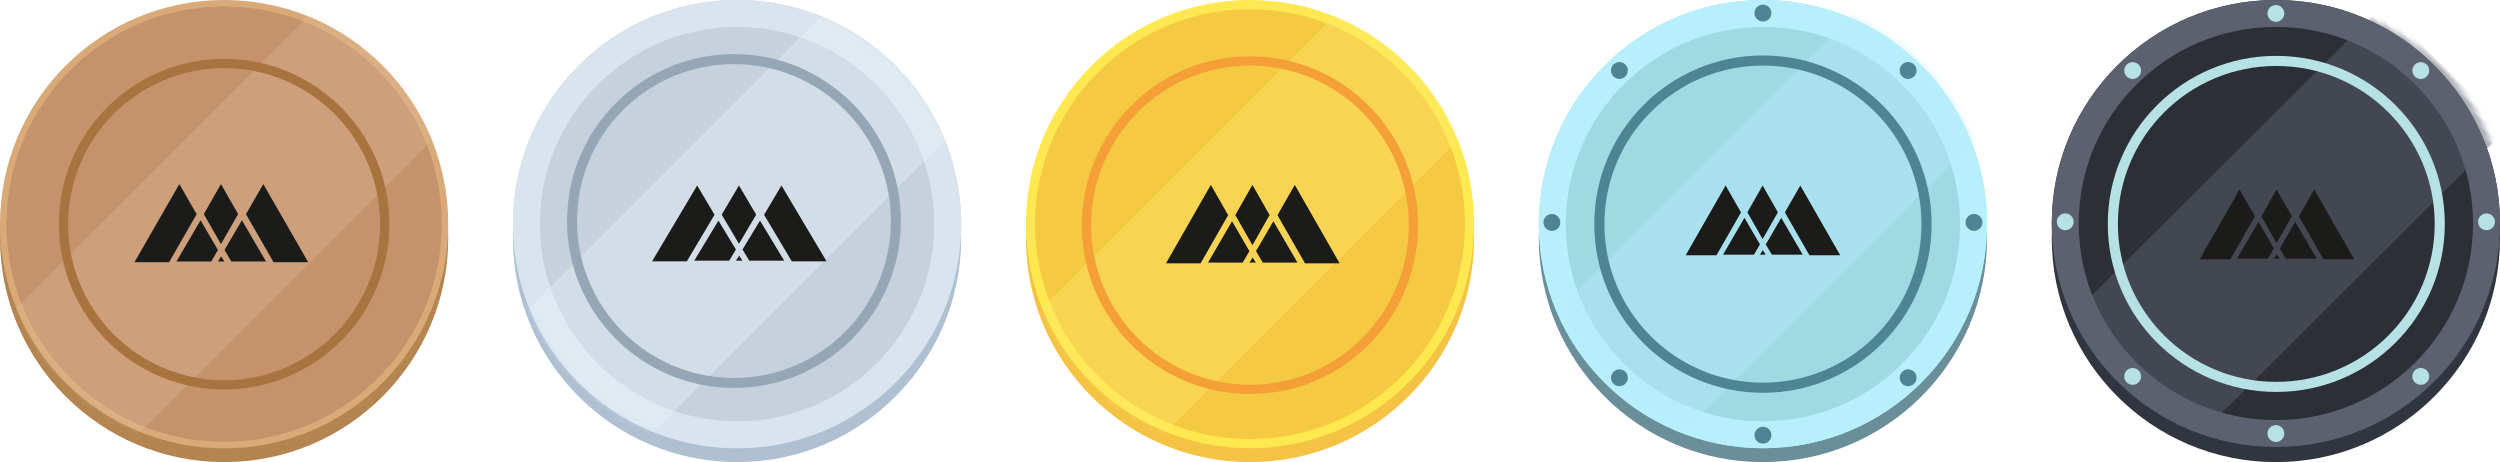
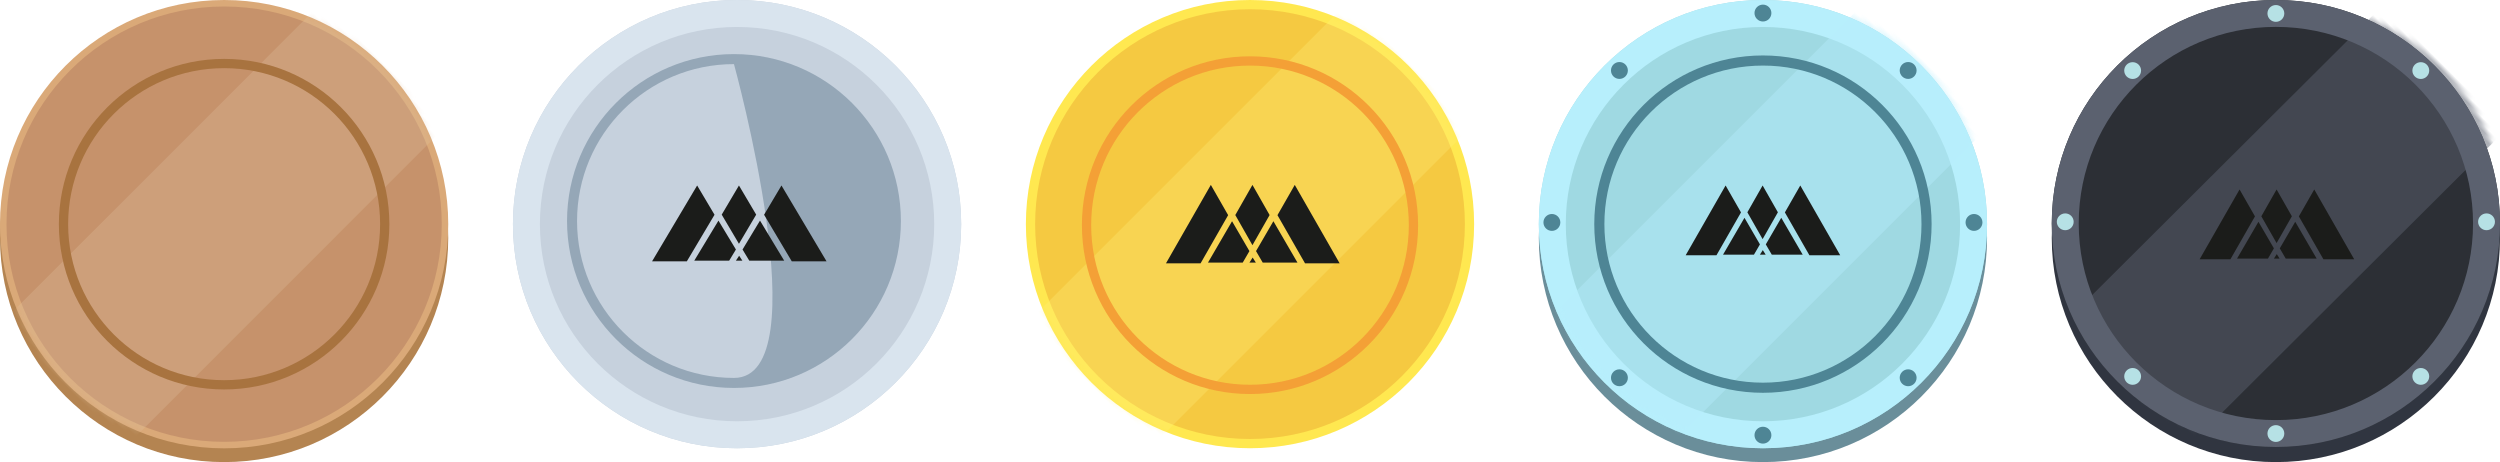
<svg xmlns="http://www.w3.org/2000/svg" xmlns:xlink="http://www.w3.org/1999/xlink" width="541" height="100">
  <defs>
    <filter color-interpolation-filters="auto" id="c">
      <feColorMatrix in="SourceGraphic" values="0 0 0 0 0.714 0 0 0 0 0.882 0 0 0 0 0.898 0 0 0 1 0" />
    </filter>
    <filter color-interpolation-filters="auto" id="f">
      <feColorMatrix in="SourceGraphic" values="0 0 0 0 0.584 0 0 0 0 0.655 0 0 0 0 0.718 0 0 0 1 0" />
    </filter>
    <filter color-interpolation-filters="auto" id="i">
      <feColorMatrix in="SourceGraphic" values="0 0 0 0 0.306 0 0 0 0 0.522 0 0 0 0 0.584 0 0 0 1 0" />
    </filter>
    <filter color-interpolation-filters="auto" id="l">
      <feColorMatrix in="SourceGraphic" values="0 0 0 0 0.659 0 0 0 0 0.451 0 0 0 0 0.247 0 0 0 1 0" />
    </filter>
    <filter color-interpolation-filters="auto" id="o">
      <feColorMatrix in="SourceGraphic" values="0 0 0 0 0.925 0 0 0 0 0.604 0 0 0 0 0.192 0 0 0 1 0" />
    </filter>
-     <circle id="d" cx="48.5" cy="48.5" r="48.5" />
    <circle id="g" cx="48.5" cy="48.5" r="48.5" />
    <circle id="m" cx="48.5" cy="48.5" r="48.5" />
    <ellipse id="a" cx="48.5" cy="48.363" rx="48.5" ry="48.363" />
    <ellipse id="j" cx="48.5" cy="48.51" rx="48.5" ry="48.51" />
  </defs>
  <g fill="none" fill-rule="evenodd">
    <g transform="translate(444)">
      <circle fill="#303540" cx="48.5" cy="51.5" r="48.5" />
      <ellipse fill="#2C2F35" cx="48.5" cy="48.363" rx="48.5" ry="48.363" />
      <mask id="b" fill="#fff">
        <use xlink:href="#a" />
      </mask>
      <path fill-opacity=".5" fill="#5B616F" mask="url(#b)" transform="rotate(45 49.046 50.413)" d="m30.196-1.494 37.872-.044-.172 103.858-37.871.045z" />
      <path d="M48.5 0C75.286 0 97 21.653 97 48.363S75.286 96.727 48.5 96.727 0 75.074 0 48.363C0 21.653 21.714 0 48.5 0zm0 5.818c-23.563 0-42.665 19.048-42.665 42.545 0 23.498 19.102 42.546 42.665 42.546S91.165 71.86 91.165 48.363c0-23.497-19.102-42.545-42.665-42.545z" fill="#5B616F" fill-rule="nonzero" />
      <g transform="translate(1.094 1.09)" fill="#B6E1E5">
        <ellipse cx="47.406" cy="92.727" rx="1.823" ry="1.818" />
        <ellipse cx="47.406" cy="1.818" rx="1.823" ry="1.818" />
        <ellipse cx="92.989" cy="46.909" rx="1.823" ry="1.818" />
        <ellipse cx="1.823" cy="46.909" rx="1.823" ry="1.818" />
        <ellipse cx="16.41" cy="80.363" rx="1.823" ry="1.818" />
        <ellipse cx="78.767" cy="14.182" rx="1.823" ry="1.818" />
        <ellipse cx="78.767" cy="80.363" rx="1.823" ry="1.818" />
        <ellipse cx="16.41" cy="14.182" rx="1.823" ry="1.818" />
      </g>
-       <path d="M48.591 12.09c-20.14 0-36.466 16.281-36.466 36.364s16.326 36.364 36.466 36.364 36.466-16.28 36.466-36.364c0-20.083-16.326-36.363-36.466-36.363zm0 2.183c18.931 0 34.278 15.303 34.278 34.181 0 18.878-15.347 34.182-34.278 34.182-18.931 0-34.278-15.304-34.278-34.182S29.66 14.273 48.591 14.273z" fill="#B6E1E5" fill-rule="nonzero" />
      <g filter="url(#c)">
        <g fill="#1B1C1A">
          <path d="M32 56.106h6.666l5.31-9.28L40.642 41 32 56.106M48.074 55.966h1.239l-.62-.98-.62.98M40.09 55.966h6.693l1.29-2.22-3.345-5.753-4.638 7.973M45.352 46.805 48.655 41l3.304 5.805-3.304 5.804-3.303-5.804M49.344 53.747l1.291 2.219h6.692l-4.638-7.973-3.345 5.754M53.473 46.827l5.31 9.279h6.665L56.806 41l-3.333 5.827" />
        </g>
      </g>
    </g>
    <g transform="translate(111)">
-       <circle fill="#AFC0D3" cx="48.5" cy="51.5" r="48.5" />
      <circle fill="#C6D1DD" cx="48.5" cy="48.5" r="48.5" />
      <path d="M48.5 0C75.286 0 97 21.714 97 48.5S75.286 97 48.5 97 0 75.286 0 48.5 21.714 0 48.5 0zm0 5.835C24.937 5.835 5.835 24.937 5.835 48.5S24.937 91.165 48.5 91.165 91.165 72.063 91.165 48.5 72.063 5.835 48.5 5.835z" fill="#D9E4EE" fill-rule="nonzero" />
      <mask id="e" fill="#fff">
        <use xlink:href="#d" />
      </mask>
      <path fill-opacity=".3" fill="#ECF6FF" mask="url(#e)" transform="rotate(45 48.5 48.5)" d="M29.538-6.2h37.924v109.4H29.538z" />
-       <path d="M47.83 11.707c-19.95 0-36.123 16.172-36.123 36.122s16.172 36.123 36.122 36.123 36.123-16.173 36.123-36.123-16.173-36.122-36.123-36.122zm0 2.167c18.752 0 33.954 15.202 33.954 33.955S66.582 81.784 47.83 81.784 13.874 66.582 13.874 47.83 29.076 13.874 47.83 13.874z" fill="#95A7B7" fill-rule="nonzero" />
+       <path d="M47.83 11.707c-19.95 0-36.123 16.172-36.123 36.122s16.172 36.123 36.122 36.123 36.123-16.173 36.123-36.123-16.173-36.122-36.123-36.122zm0 2.167S66.582 81.784 47.83 81.784 13.874 66.582 13.874 47.83 29.076 13.874 47.83 13.874z" fill="#95A7B7" fill-rule="nonzero" />
      <g filter="url(#f)">
        <g fill="#1B1C1A">
          <path d="M30.103 56.557h7.527l5.994-10.086-3.762-6.333-9.759 16.42M48.251 56.405h1.4l-.7-1.064-.7 1.064M39.238 56.405h7.556l1.457-2.412-3.777-6.254-5.236 8.666M45.178 46.448l3.73-6.31 3.73 6.31-3.73 6.308-3.73-6.308M49.685 53.993l1.458 2.412h7.556l-5.237-8.666-3.777 6.254M54.347 46.471l5.995 10.086h7.526l-9.758-16.42-3.763 6.334" />
        </g>
      </g>
    </g>
    <g transform="translate(333)">
      <circle fill="#6A8E9A" cx="48.5" cy="51.5" r="48.5" />
      <circle fill="#9FD9E2" cx="48.5" cy="48.5" r="48.5" />
      <path d="M48.5 0C75.286 0 97 21.714 97 48.5S75.286 97 48.5 97 0 75.286 0 48.5 21.714 0 48.5 0zm0 5.835C24.937 5.835 5.835 24.937 5.835 48.5S24.937 91.165 48.5 91.165 91.165 72.063 91.165 48.5 72.063 5.835 48.5 5.835z" fill="#B7EFFC" fill-rule="nonzero" />
      <mask id="h" fill="#fff">
        <use xlink:href="#g" />
      </mask>
      <path fill-opacity=".4" fill="#B7EFFC" mask="url(#h)" transform="rotate(45 49.275 48.637)" d="M30.313-6.063h37.924v109.399H30.313z" />
      <path d="M48.5 12C28.342 12 12 28.342 12 48.5S28.342 85 48.5 85 85 68.658 85 48.5 68.658 12 48.5 12zm0 2.19c18.949 0 34.31 15.361 34.31 34.31S67.449 82.81 48.5 82.81 14.19 67.449 14.19 48.5 29.551 14.19 48.5 14.19z" fill="#4E8595" fill-rule="nonzero" />
      <g filter="url(#i)">
        <g fill="#1B1C1A">
          <path d="M31.776 55.244h6.666l5.31-9.28-3.333-5.826-8.643 15.106M47.85 55.104h1.239l-.62-.98-.62.98M39.866 55.104h6.693l1.29-2.22-3.345-5.753-4.638 7.973M45.128 45.943l3.303-5.805 3.304 5.805-3.304 5.804-3.303-5.804M49.12 52.885l1.29 2.219h6.693l-4.638-7.973-3.346 5.754M53.249 45.965l5.309 9.279h6.666l-8.642-15.106-3.333 5.827" />
        </g>
      </g>
      <g transform="translate(1 1)" fill="#4E8595">
        <circle cx="47.5" cy="93.173" r="1.827" />
        <circle cx="47.5" cy="1.827" r="1.827" />
        <circle cx="93.173" cy="47.135" r="1.827" />
        <circle cx="1.827" cy="47.135" r="1.827" />
        <circle cx="16.442" cy="80.75" r="1.827" />
        <circle cx="78.923" cy="14.25" r="1.827" />
        <circle cx="78.923" cy="80.75" r="1.827" />
        <circle cx="16.442" cy="14.25" r="1.827" />
      </g>
    </g>
    <g>
      <circle fill="#B48451" cx="48.5" cy="51.5" r="48.5" />
      <ellipse stroke="#DAA978" stroke-width="1.406" fill="#C6926B" cx="48.5" cy="48.51" rx="47.797" ry="47.807" />
      <mask id="k" fill="#fff">
        <use xlink:href="#j" />
      </mask>
      <path fill-opacity=".3" fill="#DCBE9E" mask="url(#k)" transform="rotate(45 48.5 48.51)" d="m29.53-6.197 37.929.004.011 109.41-37.929-.004z" />
      <path d="M48.5 12.742c-19.75 0-35.76 16.014-35.76 35.768S28.75 84.278 48.5 84.278c19.75 0 35.76-16.014 35.76-35.768S68.25 12.742 48.5 12.742zm0 2.007c18.642 0 33.754 15.115 33.754 33.761S67.142 82.272 48.5 82.272c-18.642 0-33.754-15.116-33.754-33.762S29.858 14.75 48.5 14.75z" fill="#A8733F" fill-rule="nonzero" />
      <g filter="url(#l)">
        <g fill="#1B1C1A">
-           <path d="M29.1 56.734h7.491l5.966-10.381-3.744-6.518-9.713 16.9M47.163 56.578h1.392l-.696-1.096-.696 1.096M38.192 56.578h7.52l1.451-2.483-3.76-6.436-5.211 8.919M44.104 46.33l3.712-6.495 3.713 6.494-3.713 6.493-3.712-6.493M48.59 54.095l1.451 2.483h7.52l-5.212-8.92-3.76 6.437M53.23 46.353l5.966 10.381h7.492l-9.712-16.9-3.746 6.52" />
-         </g>
+           </g>
      </g>
    </g>
    <g transform="translate(222)">
-       <circle fill="#F5C343" cx="48.5" cy="51.5" r="48.5" />
      <circle stroke="#FFE850" stroke-width="2" fill="#F5C941" cx="48.5" cy="48.5" r="47.5" />
      <g>
        <mask id="n" fill="#fff">
          <use xlink:href="#m" />
        </mask>
        <path fill-opacity=".3" fill="#FFED79" mask="url(#n)" transform="rotate(45 48.5 48.5)" d="M29.538-6.2h37.924v109.4H29.538z" />
      </g>
      <path d="M48.5 12.186c-20.09 0-36.376 16.36-36.376 36.54S28.41 85.269 48.5 85.269c20.09 0 36.376-16.361 36.376-36.541 0-20.18-16.285-36.541-36.376-36.541zm0 2.007c18.98 0 34.369 15.46 34.369 34.534C82.869 67.8 67.48 83.26 48.5 83.26S14.131 67.8 14.131 48.727c0-19.074 15.389-34.534 34.369-34.534z" fill="#F4A036" fill-rule="nonzero" />
      <g filter="url(#o)">
        <g fill="#1B1C1A">
          <path d="M30.313 56.988h7.49l5.967-10.429-3.745-6.546-9.712 16.975M48.376 56.83h1.392l-.696-1.1-.696 1.1M39.404 56.83h7.521l1.45-2.493-3.759-6.466-5.212 8.96M45.317 46.536l3.712-6.523 3.712 6.523-3.712 6.522-3.712-6.522M49.802 54.337l1.452 2.493h7.52l-5.212-8.959-3.76 6.466M54.443 46.56l5.966 10.428H67.9l-9.712-16.975-3.745 6.547" />
        </g>
      </g>
    </g>
  </g>
</svg>